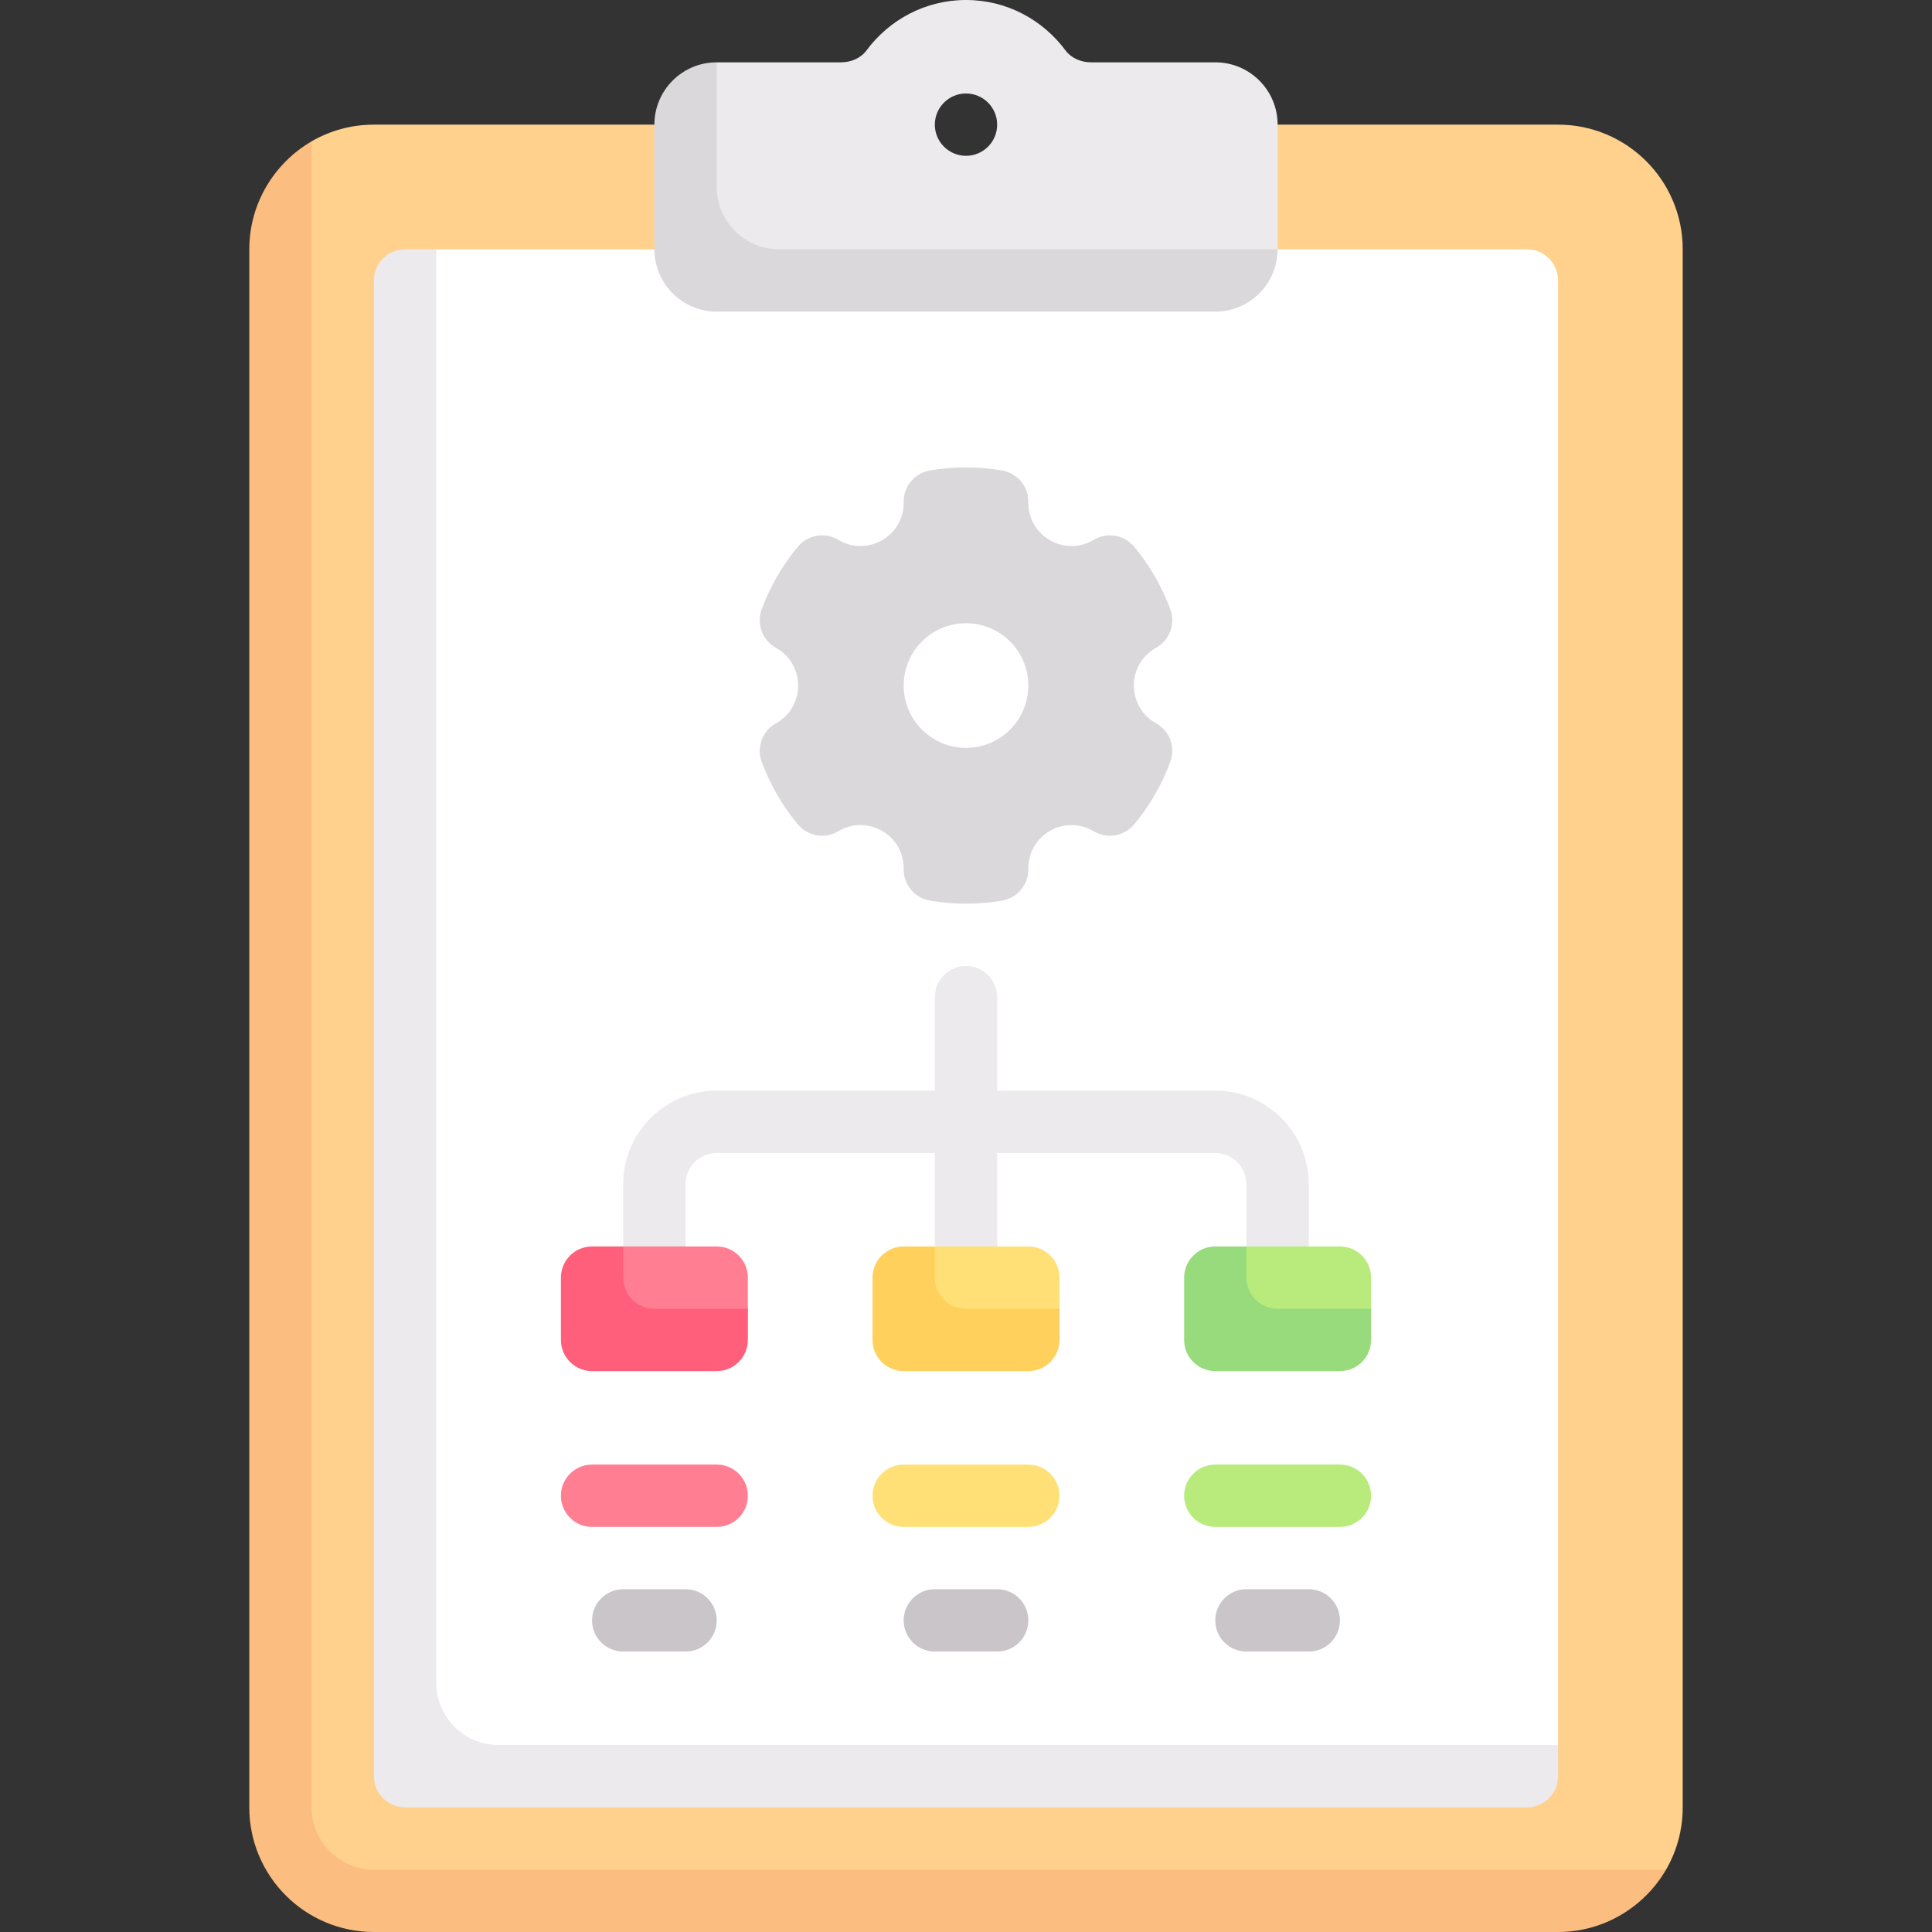
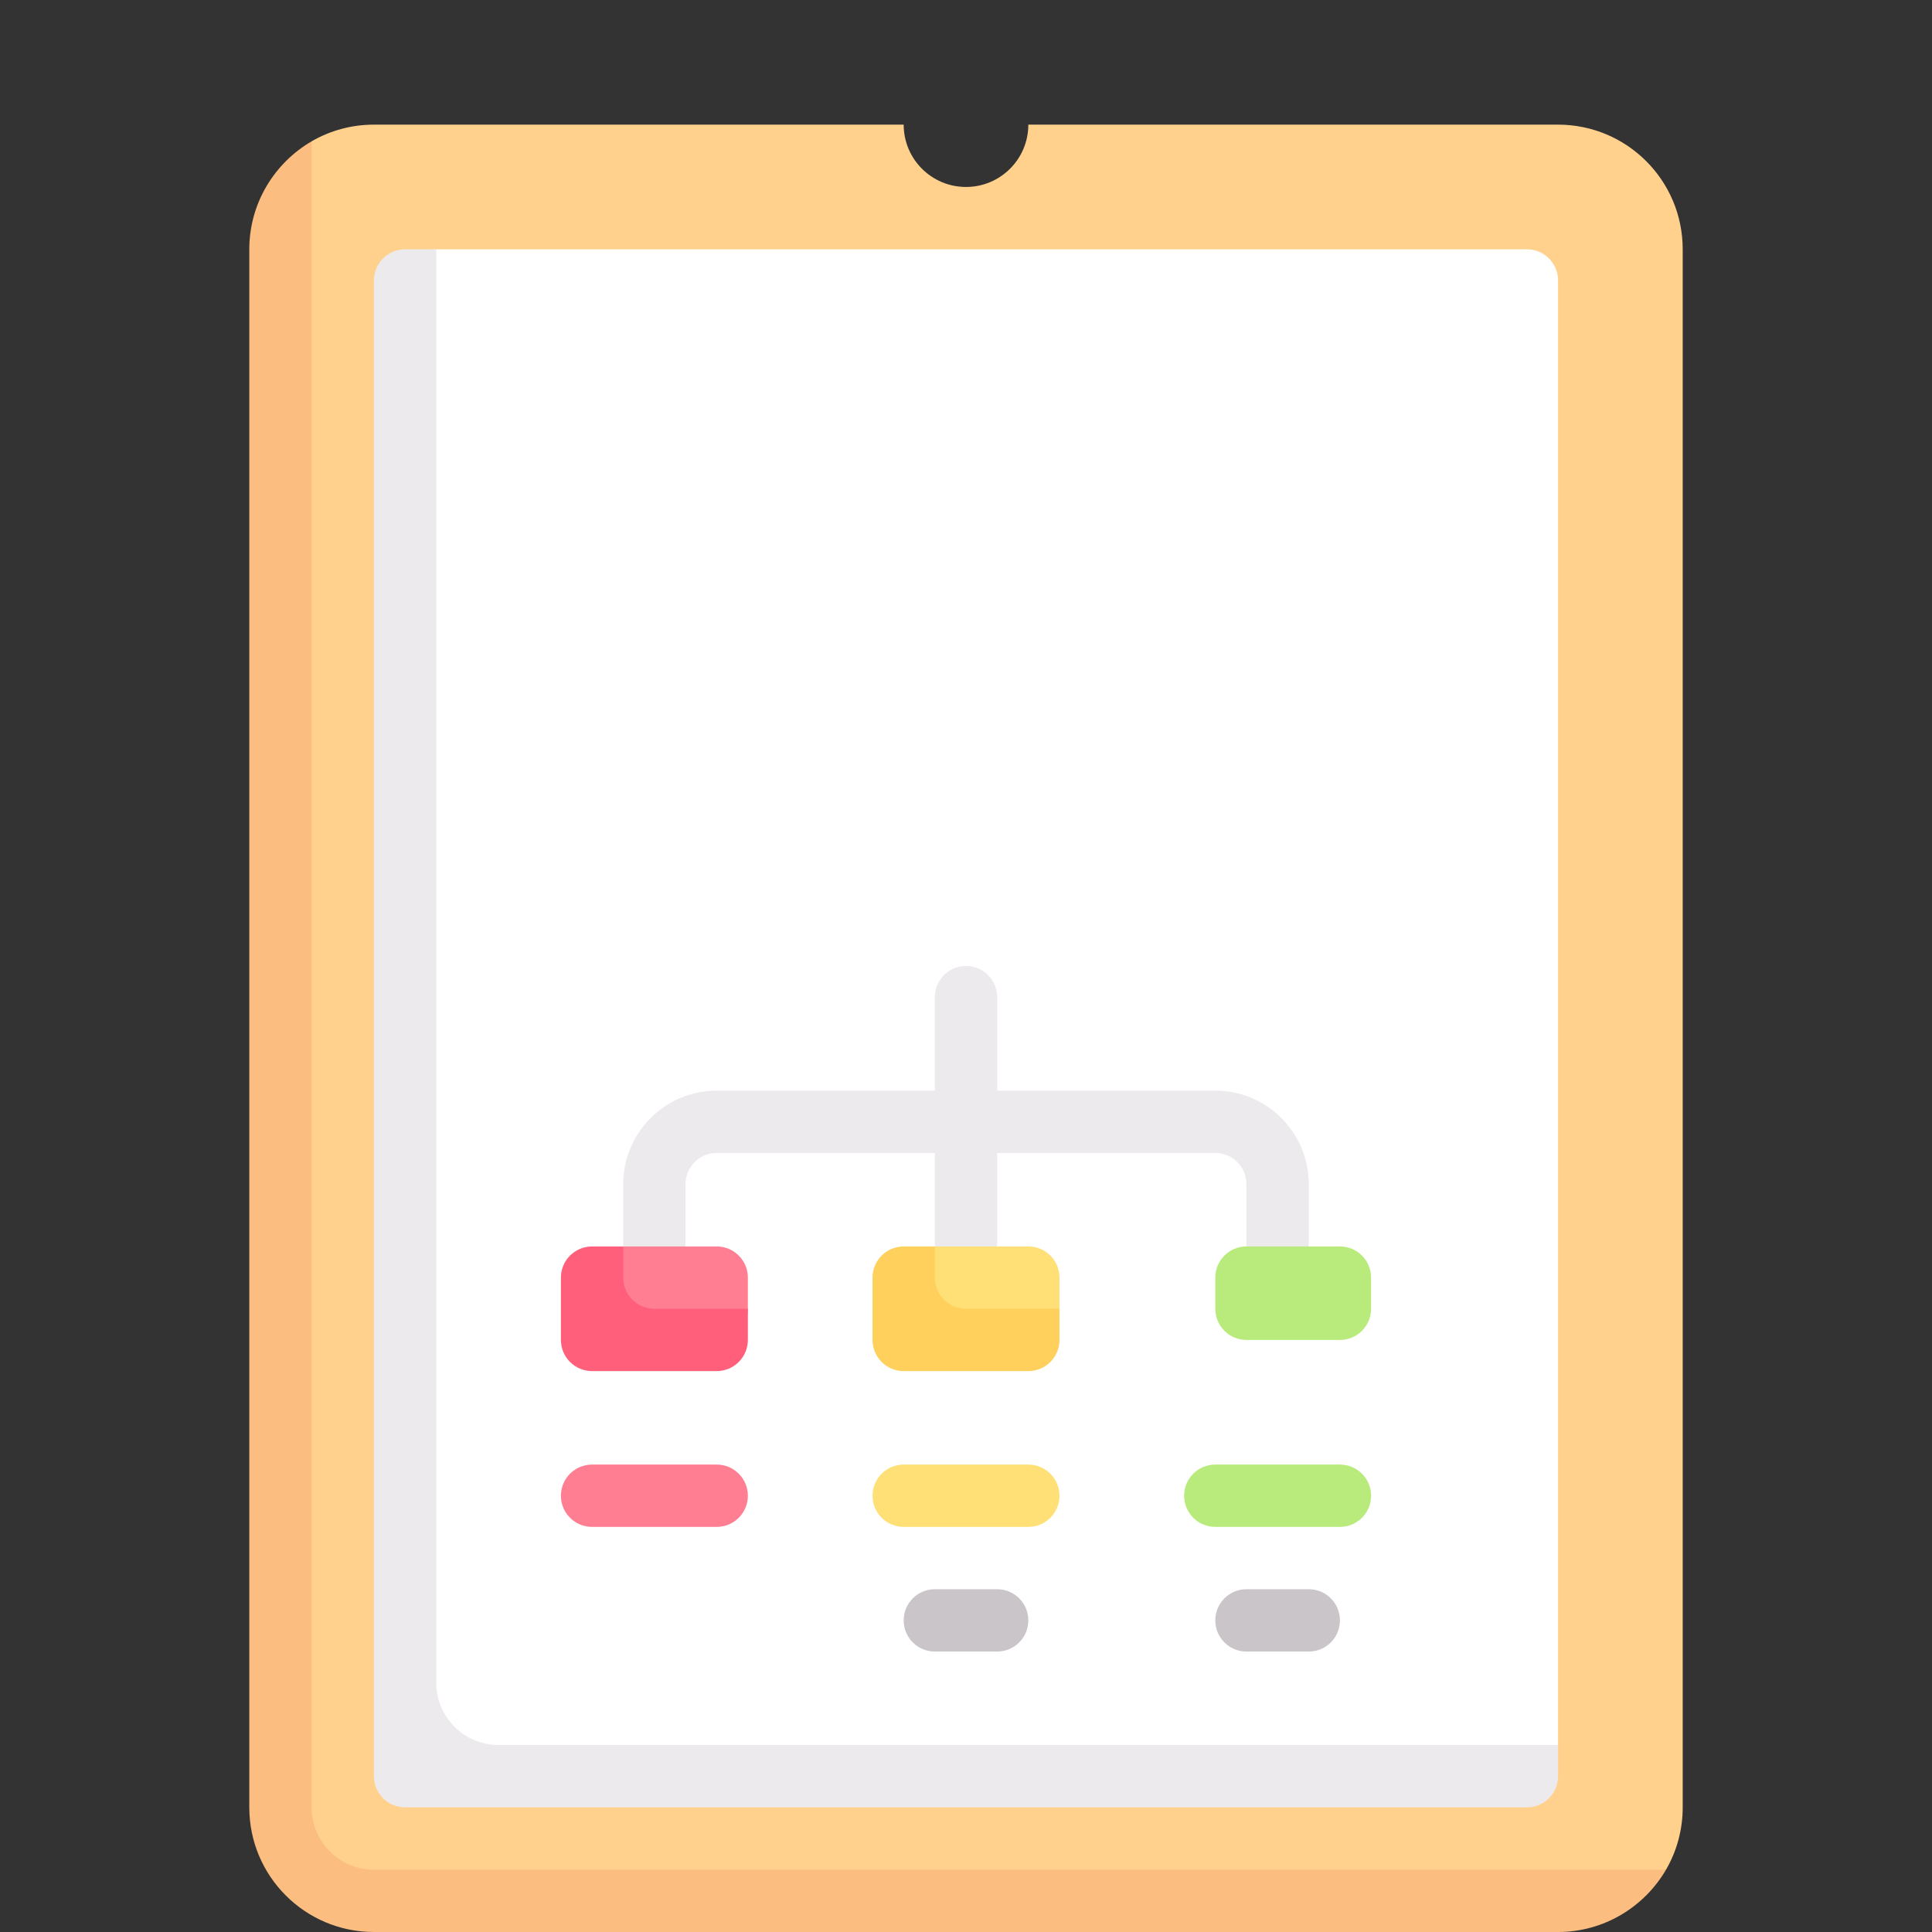
<svg xmlns="http://www.w3.org/2000/svg" id="Capa_1" enable-background="new 0 0 512 512" height="512" viewBox="0 0 512 512" width="512">
  <rect x="0" y="0" width="512" height="512" fill="#333333" stroke="none" />
  <g>
    <path d="m412.903 33.032h-140.387c0 9.121-7.394 16.516-16.516 16.516s-16.516-7.395-16.516-16.516h-140.387c-6.017 0-11.658 1.609-16.517 4.42l-8.414 28.613v405.841c0 18.243 14.789 33.032 33.032 33.032h305.705l28.613-9.453c2.811-4.859 4.419-10.5 4.419-16.516v-412.905c.001-18.243-14.788-33.032-33.032-33.032z" fill="#ffd18d" />
    <path d="m404.645 470.71h-289.032c-4.561 0-8.258-3.697-8.258-8.258v-388.129c0-4.561 3.697-8.258 8.258-8.258h289.032c4.561 0 8.258 3.697 8.258 8.258v388.129c0 4.56-3.697 8.258-8.258 8.258z" fill="#fff" />
-     <path d="m306.524 191.776-.283-.163c-7.653-4.418-7.672-15.441-.043-19.846l.314-.181c3.542-2.045 5.039-6.36 3.61-10.193-1.094-2.934-2.442-5.817-4.059-8.619-1.618-2.803-3.442-5.411-5.434-7.825-2.604-3.155-7.09-4.015-10.633-1.97l-.314.181c-7.629 4.405-17.165-1.101-17.165-9.91v-.362c0-4.091-2.988-7.545-7.022-8.223-3.088-.519-6.258-.793-9.494-.793s-6.406.275-9.494.793c-4.034.678-7.022 4.133-7.022 8.223v.362c0 8.809-9.536 14.315-17.165 9.91l-.314-.181c-3.542-2.045-8.028-1.184-10.633 1.97-1.993 2.414-3.817 5.022-5.434 7.825-1.618 2.802-2.965 5.685-4.059 8.619-1.429 3.833.055 8.14 3.598 10.185l.283.163c7.653 4.418 7.672 15.441.043 19.846l-.314.18c-3.542 2.045-5.039 6.36-3.61 10.193 1.094 2.934 2.441 5.817 4.059 8.62 1.618 2.802 3.441 5.409 5.434 7.824 2.604 3.155 7.09 4.016 10.633 1.971l.314-.181c7.629-4.405 17.165 1.101 17.165 9.91v.362c0 4.091 2.988 7.545 7.022 8.223 3.088.519 6.258.794 9.494.794s6.406-.275 9.494-.794c4.034-.678 7.022-4.132 7.022-8.223v-.362c0-8.809 9.536-14.315 17.165-9.91l.314.181c3.543 2.045 8.029 1.184 10.633-1.971 1.993-2.415 3.816-5.022 5.434-7.824 1.618-2.803 2.965-5.686 4.059-8.62 1.428-3.832-.056-8.139-3.598-10.184zm-50.524 6.418c-9.121 0-16.516-7.395-16.516-16.516 0-9.122 7.395-16.516 16.516-16.516s16.516 7.394 16.516 16.516c0 9.121-7.395 16.516-16.516 16.516z" fill="#dbd8db" />
    <path d="m322.089 289.032h-57.831v-24.774c0-4.56-3.694-8.258-8.258-8.258s-8.258 3.698-8.258 8.258v24.774h-57.831c-13.645 0-24.75 11.113-24.75 24.774v16.516c0 4.56 3.694 8.258 8.258 8.258s8.258-3.698 8.258-8.258v-16.516c0-4.552 3.694-8.258 8.234-8.258h57.831v24.774c0 4.56 3.694 8.258 8.258 8.258s8.258-3.698 8.258-8.258v-24.774h57.831c4.54 0 8.234 3.706 8.234 8.258v16.516c0 4.56 3.694 8.258 8.258 8.258 4.565 0 8.258-3.698 8.258-8.258v-16.516c0-13.661-11.105-24.774-24.75-24.774z" fill="#eceaec" />
    <path d="m272.516 404.645h-33.032c-4.565 0-8.258-3.698-8.258-8.258s3.694-8.258 8.258-8.258h33.032c4.565 0 8.258 3.698 8.258 8.258s-3.693 8.258-8.258 8.258z" fill="#ffe077" />
    <path d="m264.258 437.677h-16.516c-4.565 0-8.258-3.698-8.258-8.258s3.694-8.258 8.258-8.258h16.516c4.565 0 8.258 3.698 8.258 8.258s-3.693 8.258-8.258 8.258z" fill="#c9c5c9" />
    <path d="m355.097 404.645h-33.032c-4.565 0-8.258-3.698-8.258-8.258s3.694-8.258 8.258-8.258h33.032c4.565 0 8.258 3.698 8.258 8.258s-3.694 8.258-8.258 8.258z" fill="#b8eb7c" />
    <path d="m346.839 437.677h-16.516c-4.565 0-8.258-3.698-8.258-8.258s3.694-8.258 8.258-8.258h16.516c4.565 0 8.258 3.698 8.258 8.258s-3.694 8.258-8.258 8.258z" fill="#c9c5c9" />
    <path d="m189.935 404.645h-33.032c-4.565 0-8.258-3.698-8.258-8.258s3.694-8.258 8.258-8.258h33.032c4.565 0 8.258 3.698 8.258 8.258s-3.693 8.258-8.258 8.258z" fill="#ff7e92" />
-     <path d="m181.677 437.677h-16.516c-4.565 0-8.258-3.698-8.258-8.258s3.694-8.258 8.258-8.258h16.516c4.565 0 8.258 3.698 8.258 8.258s-3.693 8.258-8.258 8.258z" fill="#c9c5c9" />
-     <path d="m322.064 16.516h-32.956c-2.603 0-5.186-1.067-6.738-3.156-6.003-8.079-15.529-13.36-26.37-13.36s-20.367 5.281-26.37 13.36c-1.552 2.09-4.136 3.156-6.738 3.156h-32.956l-9.118 16.516v25.779c0 9.121 7.395 16.516 16.516 16.516h124.731l16.516-9.263v-33.032c0-9.122-7.395-16.516-16.517-16.516zm-66.064 24.774c-4.561 0-8.258-3.698-8.258-8.258 0-4.561 3.697-8.258 8.258-8.258s8.258 3.697 8.258 8.258-3.697 8.258-8.258 8.258z" fill="#eceaec" />
    <path d="m132.129 462.452c-9.122 0-16.516-7.395-16.516-16.516v-379.871h-8.258c-4.561 0-8.258 3.697-8.258 8.258v396.387c0 4.561 3.697 8.258 8.258 8.258h297.29c4.561 0 8.258-3.697 8.258-8.258v-8.258z" fill="#eceaec" />
-     <path d="m189.935 16.516c-9.121 0-16.516 7.394-16.516 16.516v33.032c0 9.122 7.395 16.516 16.516 16.516h132.129c9.121 0 16.516-7.395 16.516-16.516h-132.128c-9.122 0-16.516-7.395-16.516-16.516v-33.032z" fill="#dbd8db" />
    <path d="m82.581 478.968v-441.514c-9.832 5.722-16.516 16.415-16.516 28.611v412.903c0 18.243 14.789 33.032 33.032 33.032h313.806c12.196 0 22.891-6.684 28.613-16.516h-342.419c-9.122 0-16.516-7.395-16.516-16.516z" fill="#fbbd80" />
    <path d="m189.935 330.323h-24.774c-4.561 0-8.258 3.697-8.258 8.258v8.258c0 4.561 3.697 8.258 8.258 8.258h24.774c4.561 0 8.258-3.697 8.258-8.258v-8.258c.001-4.561-3.697-8.258-8.258-8.258z" fill="#ff7e92" />
    <path d="m173.419 346.839c-4.561 0-8.258-3.698-8.258-8.258v-8.258h-8.258c-4.561 0-8.258 3.697-8.258 8.258v16.516c0 4.56 3.697 8.258 8.258 8.258h33.032c4.561 0 8.258-3.698 8.258-8.258v-8.258z" fill="#ff5f7a" />
    <path d="m272.516 330.323h-24.774c-4.561 0-8.258 3.697-8.258 8.258v8.258c0 4.561 3.697 8.258 8.258 8.258h24.774c4.561 0 8.258-3.697 8.258-8.258v-8.258c0-4.561-3.697-8.258-8.258-8.258z" fill="#ffe077" />
    <path d="m256 346.839c-4.561 0-8.258-3.698-8.258-8.258v-8.258h-8.258c-4.561 0-8.258 3.697-8.258 8.258v16.516c0 4.56 3.697 8.258 8.258 8.258h33.032c4.561 0 8.258-3.698 8.258-8.258v-8.258z" fill="#ffd05b" />
    <path d="m355.097 330.323h-24.774c-4.561 0-8.258 3.697-8.258 8.258v8.258c0 4.561 3.697 8.258 8.258 8.258h24.774c4.561 0 8.258-3.697 8.258-8.258v-8.258c0-4.561-3.697-8.258-8.258-8.258z" fill="#b8eb7c" />
-     <path d="m338.581 346.839c-4.561 0-8.258-3.698-8.258-8.258v-8.258h-8.258c-4.561 0-8.258 3.697-8.258 8.258v16.516c0 4.56 3.697 8.258 8.258 8.258h33.032c4.561 0 8.258-3.698 8.258-8.258v-8.258z" fill="#98db7c" />
  </g>
</svg>